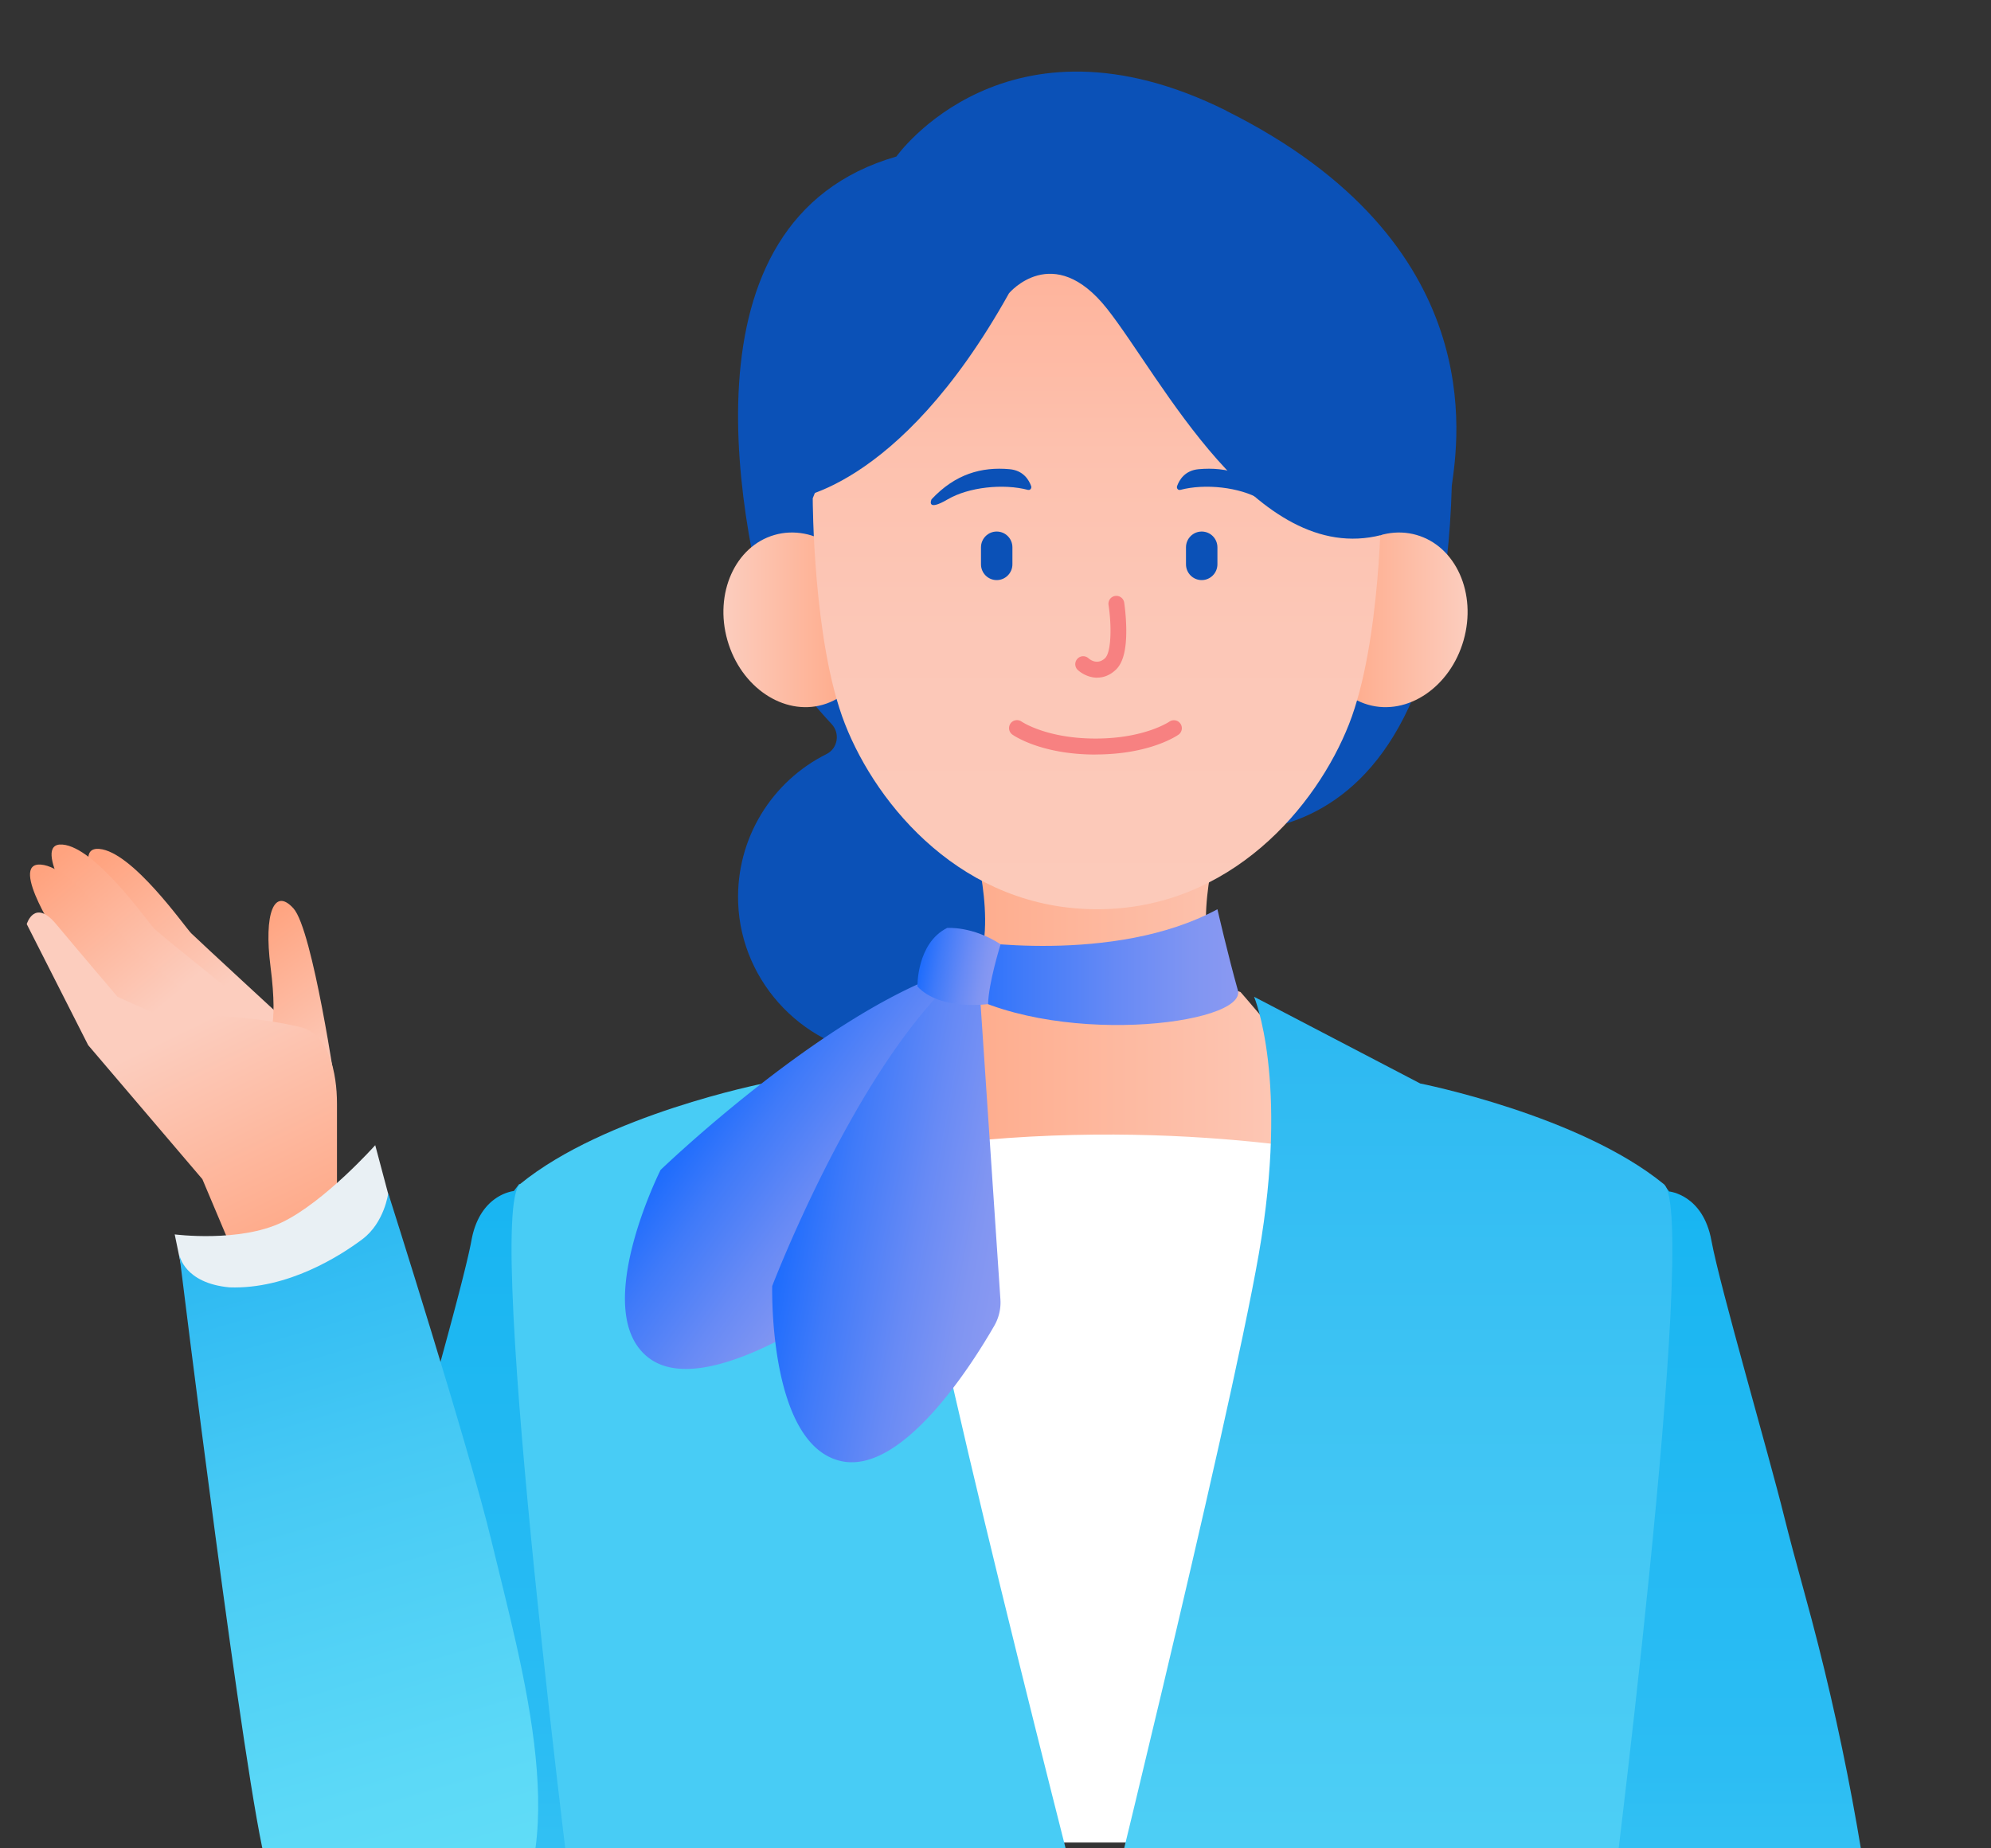
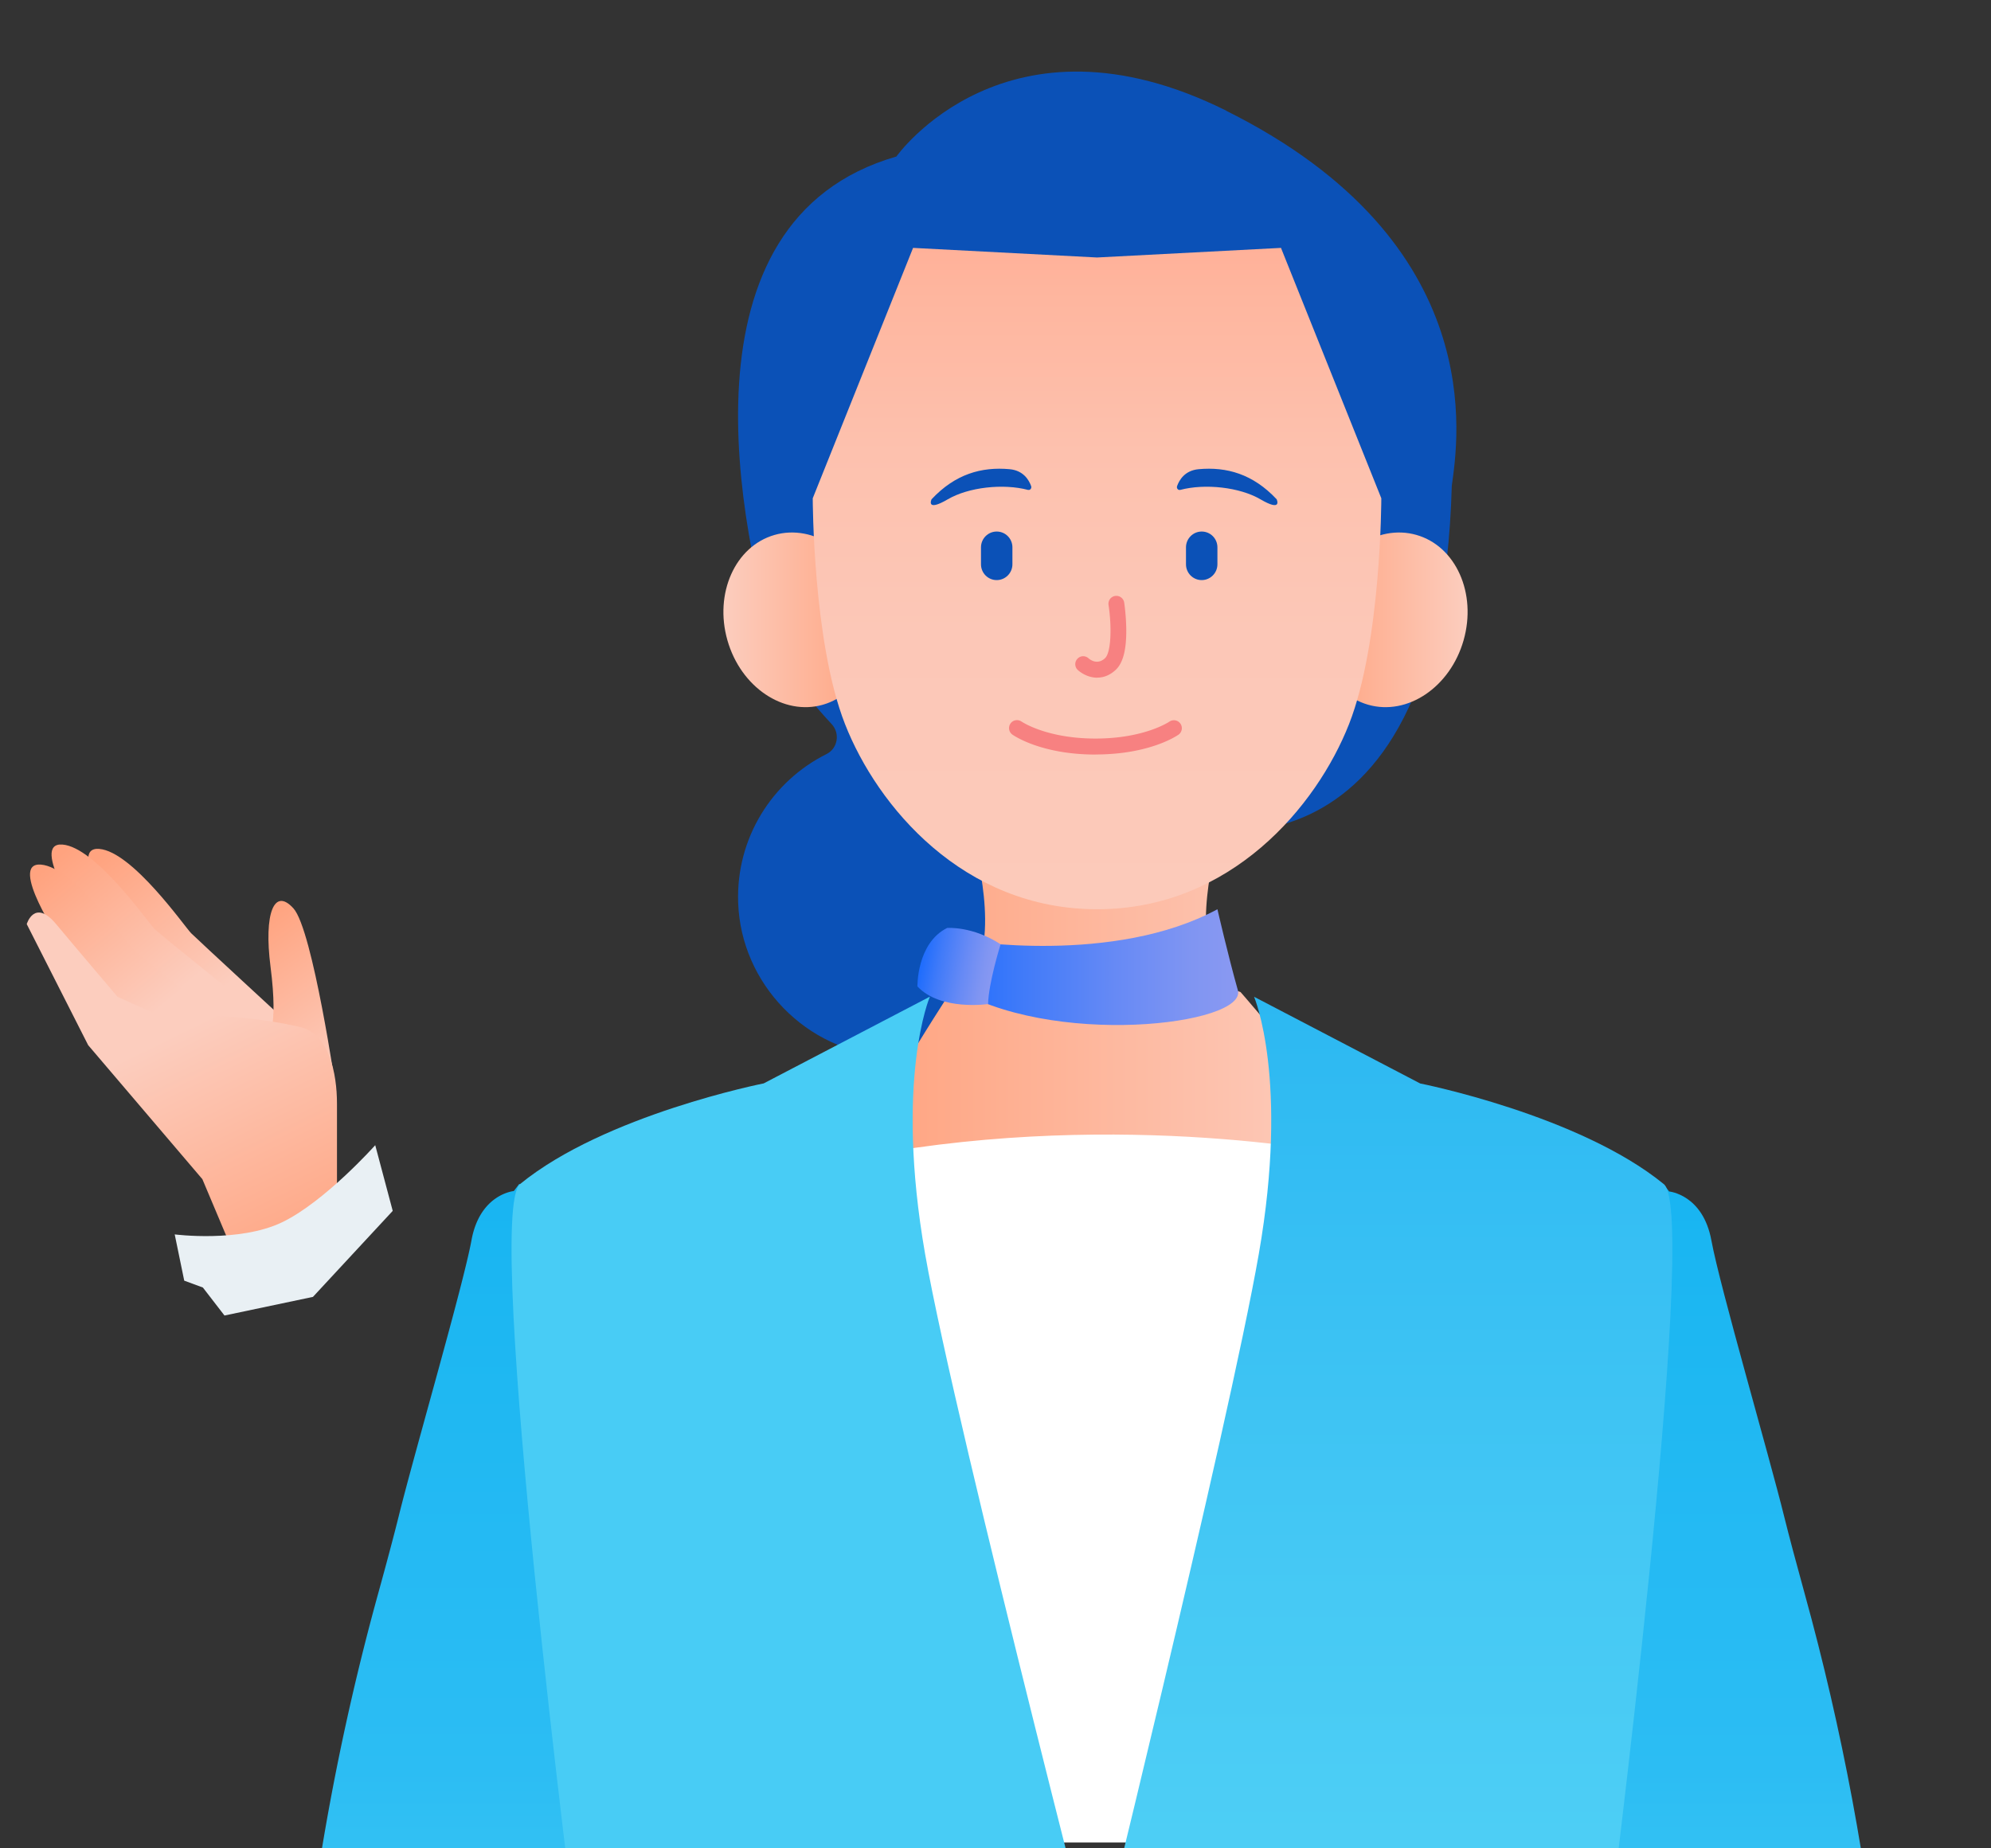
<svg xmlns="http://www.w3.org/2000/svg" width="280" height="260" viewBox="0 0 280 260" fill="none">
  <rect x="0" y="0" width="280" height="260" fill="#333333" stroke="none" />
  <g clip-path="url(#clip0_719_16262)">
    <path d="M16.81 130.37s-7.55-11.32-2.87-10.96c4.68.36 12.04 10.96 12.94 11.86.9.9 13.73 12.73 13.73 12.73l-2.41 2.41-17.07-8.38-4.31-7.65-.01-.01z" fill="url(#paint0_linear_719_16262)" />
    <path d="M11.65 129.76S4.1 118.44 8.78 118.8c4.68.36 12.04 10.96 12.94 11.86.9.9 14.6 11.86 14.6 11.86l-3.28 3.28-17.07-8.38-4.31-7.65-.01-.01z" fill="url(#paint1_linear_719_16262)" />
    <path d="M8.62 132.58s-7.55-11.32-2.87-10.96c4.68.36 12.04 10.96 12.94 11.86.9.9 14.6 11.86 14.6 11.86l-3.28 3.28-17.07-8.38-4.31-7.65-.01-.01z" fill="url(#paint2_linear_719_16262)" />
    <path d="M47.28 153.51s-3.29-22.71-6.01-25.73c-2.72-3.02-4.18.72-3.23 8.17 1.19 9.25-.48 10.18-.48 10.18l9.71 7.38h.01z" fill="url(#paint3_linear_719_16262)" />
    <path d="M42.22 144.48c4.08.93 5.17 6.57 5.17 10.75v16.13l-14.11 5.94-4.82-11.43-16.06-18.85-8.64-17.03s1.08-3.66 4.13 0 8.64 10.23 8.64 10.23l6.44 2.91s8.47-1.13 19.25 1.34v.01z" fill="url(#paint4_linear_719_16262)" />
    <path d="M197.098 158.67h-79.2v100.51h79.2V158.67z" fill="#fff" />
    <path d="M172.479 15.58c-30.96-15.43-46.42 6.44-46.42 6.44-31.28 9-22.15 52.41-16.62 70.4 0 0 2.82 4.38 7.53 9.45 1.2 1.29.85 3.41-.73 4.2-7.6 3.79-12.75 11.77-12.43 20.92.41 11.42 9.59 20.88 21 21.59 13.05.81 23.88-9.53 23.88-22.41 0-4.47-1.31-8.63-3.56-12.12 3.14-2.27 9.33-4.02 20.38 2.02 0 0 37.02 11.82 38.66-47.74.87-6.39 5.5-34.2-31.71-52.74l.02-.01z" fill="#0B51B7" />
    <path d="M121.919 162.559c-3.75.69 11.75-23.01 11.75-23.01 7.92-2.45 3.8-18.82 3.8-18.82h33.19s-4.12 16.37 3.8 18.82c0 0 17.02 19.28 15.49 23.01 0 0-31.64-6.67-68.02 0h-.01z" fill="url(#paint5_linear_719_16262)" />
    <path d="M234.73 167.6s4.76.42 5.95 6.9c1.19 6.49 8.09 30.13 10.24 38.85.65 2.62 1.7 6.57 2.88 10.84 5.28 19.11 8.92 38.64 10.9 58.37 4.2 41.77 8.78 105.86-1.67 113.46l-30.67-3.29s-25.02-209.98 1.6-226.14" fill="url(#paint6_linear_719_16262)" />
    <path d="M72.26 167.54s-4.76.42-5.95 6.9c-1.19 6.49-8.09 30.13-10.24 38.85-.65 2.62-1.7 6.57-2.88 10.84a350.654 350.654 0 00-10.9 58.37c-4.2 41.77-8.78 105.86 1.67 113.46l30.67-3.29s25.02-209.98-1.6-226.14" fill="url(#paint7_linear_719_16262)" />
    <path d="M176.369 140.23s4.95 11.58.66 36.16-23.89 103.93-23.89 103.93-16.37 114.11 3.66 120.07c16.33 4.86 49.43-2.56 64.26-5.97 14.83-3.41 13.34-6.38 12.35-19.77-.99-13.39-7.41-101.36-7.41-101.36s13.15-102.5 7.99-106.72c-11.91-9.74-34.26-14.16-34.26-14.16l-23.35-12.19-.01.01z" fill="url(#paint8_linear_719_16262)" />
    <path d="M130.76 140.229s-4.95 11.58-.66 36.16 27.63 114.32 27.63 114.32 12.63 103.71-7.4 109.67c-16.33 4.86-49.43-2.56-64.26-5.97-14.83-3.41-13.34-6.38-12.35-19.77.99-13.39 7.41-101.36 7.41-101.36s-13.15-102.5-7.99-106.72c11.91-9.74 34.26-14.16 34.26-14.16l23.35-12.19.01.02z" fill="url(#paint9_linear_719_16262)" />
    <path d="M192.398 99.13c-5.54-1.59-8.5-8.22-6.62-14.82 1.88-6.59 7.89-10.65 13.43-9.06 5.54 1.59 8.5 8.22 6.62 14.82-1.88 6.59-7.89 10.65-13.43 9.06z" fill="url(#paint10_linear_719_16262)" />
    <path d="M102.3 90.07c-1.88-6.59 1.08-13.23 6.62-14.82 5.54-1.59 11.55 2.47 13.43 9.06 1.88 6.59-1.08 13.23-6.62 14.82-5.54 1.59-11.55-2.47-13.43-9.06z" fill="url(#paint11_linear_719_16262)" />
    <path d="M128.409 34.87l25.87 1.35 25.87-1.35 14.11 35.22s0 20.22-4.54 31.77c-4.54 11.54-16.63 26.04-35.44 26.04s-30.91-14.49-35.44-26.04c-4.54-11.54-4.54-31.77-4.54-31.77l14.11-35.22z" fill="url(#paint12_linear_719_16262)" />
    <path d="M154.31 95.32c.82 0 1.71-.28 2.57-1.07 1.05-.96 1.54-2.83 1.51-5.73-.02-1.96-.28-3.68-.29-3.75-.09-.61-.66-1.03-1.27-.94-.61.09-1.03.66-.93 1.28.45 2.96.39 6.67-.51 7.49-1.04.95-2.03.24-2.31 0a1.1 1.1 0 00-1.57.08c-.42.46-.38 1.17.08 1.58.54.49 1.55 1.07 2.72 1.07v-.01zm-.24 10.81c7.69 0 11.54-2.69 11.7-2.81a1.119 1.119 0 00-1.3-1.82c-.03.02-3.49 2.39-10.4 2.39s-10.37-2.37-10.41-2.39c-.5-.35-1.2-.23-1.55.27-.35.5-.24 1.2.26 1.56.16.11 4 2.81 11.7 2.81v-.01z" fill="#F78181" />
    <path d="M166.789 76.99c0-1.22.99-2.22 2.21-2.22s2.21.99 2.21 2.22v2.39c0 1.22-.99 2.22-2.21 2.22s-2.21-.99-2.21-2.22v-2.39zm-28.83 0c0-1.22.99-2.22 2.21-2.22s2.21.99 2.21 2.22v2.39c0 1.22-.99 2.22-2.21 2.22s-2.21-.99-2.21-2.22v-2.39zm6.641-8.08c.28.07.52-.24.41-.54-.31-.86-1.09-2.19-3.02-2.37-3.96-.36-7.65.68-10.98 4.23 0 0-.87 1.85 2.29 0 2.89-1.69 7.77-2.25 11.3-1.31v-.01zm21.349 0c-.28.07-.52-.24-.41-.54.31-.86 1.09-2.19 3.02-2.37 3.96-.36 7.65.68 10.98 4.23 0 0 .87 1.85-2.29 0-2.89-1.69-7.77-2.25-11.3-1.31v-.01z" fill="#0B51B7" />
-     <path d="M110.879 70.29s15.32-.88 31.02-29.04c0 0 6.2-7.42 13.79 2.18 7.59 9.6 20.88 36.36 38.57 31.83l4.82-10.87-20.71-36.24-51.11 3.49-16.37 38.64-.01.01z" fill="#0B51B7" />
    <path d="M135.46 132.27s21.17 3.53 35.75-4.37c0 0 1.49 6.48 2.87 11.38 1.38 4.9-26.45 8.25-40.41-.6l1.79-6.4v-.01z" fill="url(#paint13_linear_719_16262)" />
-     <path d="M137.04 139.15l-15.89 40.75a6.563 6.563 0 01-2.34 2.99c-5.05 3.53-20.47 13.43-27.52 8.16-8.5-6.35 1.61-26.48 1.61-26.48s22.51-21.7 40.65-27.91c0 0 2.32-2.71 3.49 2.49z" fill="url(#paint14_linear_719_16262)" />
-     <path d="M137.76 139.13l2.93 43.64a6.55 6.55 0 01-.85 3.7c-3.07 5.34-12.82 20.85-21.44 19.08-10.39-2.14-9.8-24.65-9.8-24.65s11.16-29.21 24.94-42.54c0 0 .95-3.43 4.22.77z" fill="url(#paint15_linear_719_16262)" />
    <path d="M140.71 132.84s-1.71 5.51-1.75 8.4c0 0-6.72.98-9.94-2.48 0 0-.12-6.08 4.18-8.23 0 0 3.58-.28 7.52 2.3l-.01.01z" fill="url(#paint16_linear_719_16262)" />
    <path d="M25.91 180.15l-1.34-6.51s9.11 1.18 15.11-1.71c6-2.89 13.09-10.84 13.09-10.84l2.46 9.24-11.22 12.1-12.44 2.62-3.04-3.94-2.61-.96h-.01z" fill="#E9F0F4" />
-     <path d="M25.24 176.57s.66 3.93 7.04 4.52c8.19.29 15.59-4.45 18.69-6.78 3.1-2.33 3.63-6.46 3.63-6.46s11.37 35.75 14.54 49c4.29 17.91 11.99 43.86.58 56.35-14.51 15.9-29.36-1.09-32.25-10.83-2.89-9.74-12.24-85.8-12.24-85.8h.01z" fill="url(#paint17_linear_719_16262)" />
  </g>
  <defs>
    <linearGradient id="paint0_linear_719_16262" x1="30.12" y1="140.09" x2="14.09" y2="120.39" gradientUnits="userSpaceOnUse">
      <stop stop-color="#FCCDBE" />
      <stop offset="1" stop-color="#FFA37F" />
    </linearGradient>
    <linearGradient id="paint1_linear_719_16262" x1="25.43" y1="139.1" x2="9.4" y2="119.4" gradientUnits="userSpaceOnUse">
      <stop stop-color="#FCCDBE" />
      <stop offset="1" stop-color="#FFA37F" />
    </linearGradient>
    <linearGradient id="paint2_linear_719_16262" x1="22.401" y1="141.91" x2="6.371" y2="122.22" gradientUnits="userSpaceOnUse">
      <stop stop-color="#FCCDBE" />
      <stop offset="1" stop-color="#FFA37F" />
    </linearGradient>
    <linearGradient id="paint3_linear_719_16262" x1="48.74" y1="150.02" x2="34.611" y2="130.2" gradientUnits="userSpaceOnUse">
      <stop stop-color="#FCCDBE" />
      <stop offset="1" stop-color="#FFA37F" />
    </linearGradient>
    <linearGradient id="paint4_linear_719_16262" x1="27.39" y1="144.04" x2="44.24" y2="178.41" gradientUnits="userSpaceOnUse">
      <stop stop-color="#FCCDBE" />
      <stop offset="1" stop-color="#FFA37F" />
    </linearGradient>
    <linearGradient id="paint5_linear_719_16262" x1="190.039" y1="141.649" x2="121.329" y2="141.649" gradientUnits="userSpaceOnUse">
      <stop stop-color="#FCCDBE" />
      <stop offset="1" stop-color="#FFA37F" />
    </linearGradient>
    <linearGradient id="paint6_linear_719_16262" x1="245.57" y1="166.57" x2="245.57" y2="396.01" gradientUnits="userSpaceOnUse">
      <stop stop-color="#18B5F2" />
      <stop offset=".36" stop-color="#2CBDF3" />
      <stop offset=".74" stop-color="#5CD9F7" />
      <stop offset="1" stop-color="#64E0F8" />
    </linearGradient>
    <linearGradient id="paint7_linear_719_16262" x1="61.419" y1="166.52" x2="61.419" y2="395.96" gradientUnits="userSpaceOnUse">
      <stop stop-color="#18B5F2" />
      <stop offset=".36" stop-color="#2CBDF3" />
      <stop offset=".74" stop-color="#5CD9F7" />
      <stop offset="1" stop-color="#64E0F8" />
    </linearGradient>
    <linearGradient id="paint8_linear_719_16262" x1="190.999" y1="140.23" x2="190.999" y2="401.99" gradientUnits="userSpaceOnUse">
      <stop stop-color="#2CB8F2" />
      <stop offset=".32" stop-color="#46C9F4" />
      <stop offset=".74" stop-color="#5CD9F7" />
      <stop offset="1" stop-color="#64E0F8" />
    </linearGradient>
    <linearGradient id="paint9_linear_719_16262" x1="116.81" y1="505.079" x2="116.81" y2="505.079" gradientUnits="userSpaceOnUse">
      <stop stop-color="#2CB8F2" />
      <stop offset=".32" stop-color="#46C9F4" />
      <stop offset=".74" stop-color="#5CD9F7" />
      <stop offset="1" stop-color="#64E0F8" />
    </linearGradient>
    <linearGradient id="paint10_linear_719_16262" x1="206.388" y1="87.19" x2="185.208" y2="87.19" gradientUnits="userSpaceOnUse">
      <stop stop-color="#FCCDBE" />
      <stop offset="1" stop-color="#FFA37F" />
    </linearGradient>
    <linearGradient id="paint11_linear_719_16262" x1="101.73" y1="87.19" x2="122.91" y2="87.19" gradientUnits="userSpaceOnUse">
      <stop stop-color="#FCCDBE" />
      <stop offset="1" stop-color="#FFA37F" />
    </linearGradient>
    <linearGradient id="paint12_linear_719_16262" x1="154.279" y1="34.87" x2="154.279" y2="127.9" gradientUnits="userSpaceOnUse">
      <stop stop-color="#FFB199" />
      <stop offset=".08" stop-color="#FEB69F" />
      <stop offset=".31" stop-color="#FDC1AE" />
      <stop offset=".58" stop-color="#FCC7B7" />
      <stop offset="1" stop-color="#FCCABA" />
    </linearGradient>
    <linearGradient id="paint13_linear_719_16262" x1="133.67" y1="136.04" x2="174.13" y2="136.04" gradientUnits="userSpaceOnUse">
      <stop stop-color="#1D6CFD" />
      <stop offset=".24" stop-color="#3F7AF9" />
      <stop offset=".58" stop-color="#678AF5" />
      <stop offset=".84" stop-color="#8095F2" />
      <stop offset="1" stop-color="#8A99F2" />
    </linearGradient>
    <linearGradient id="paint14_linear_719_16262" x1="100.296" y1="154.222" x2="126.419" y2="172.877" gradientUnits="userSpaceOnUse">
      <stop stop-color="#1D6CFD" />
      <stop offset=".24" stop-color="#3F7AF9" />
      <stop offset=".58" stop-color="#678AF5" />
      <stop offset=".84" stop-color="#8095F2" />
      <stop offset="1" stop-color="#8A99F2" />
    </linearGradient>
    <linearGradient id="paint15_linear_719_16262" x1="110.889" y1="168.392" x2="142.462" y2="174.181" gradientUnits="userSpaceOnUse">
      <stop stop-color="#1D6CFD" />
      <stop offset=".24" stop-color="#3F7AF9" />
      <stop offset=".58" stop-color="#678AF5" />
      <stop offset=".84" stop-color="#8095F2" />
      <stop offset="1" stop-color="#8A99F2" />
    </linearGradient>
    <linearGradient id="paint16_linear_719_16262" x1="129.52" y1="134.98" x2="139.96" y2="136.89" gradientUnits="userSpaceOnUse">
      <stop stop-color="#1D6CFD" />
      <stop offset=".24" stop-color="#3F7AF9" />
      <stop offset=".58" stop-color="#678AF5" />
      <stop offset=".84" stop-color="#8095F2" />
      <stop offset="1" stop-color="#8A99F2" />
    </linearGradient>
    <linearGradient id="paint17_linear_719_16262" x1="34.027" y1="173.937" x2="64.9" y2="277.963" gradientUnits="userSpaceOnUse">
      <stop stop-color="#2CB8F2" />
      <stop offset=".32" stop-color="#46C9F4" />
      <stop offset=".74" stop-color="#5CD9F7" />
      <stop offset="1" stop-color="#64E0F8" />
    </linearGradient>
    <clipPath id="clip0_719_16262">
      <path fill="#fff" d="M0 0h280v260H0z" />
    </clipPath>
  </defs>
</svg>